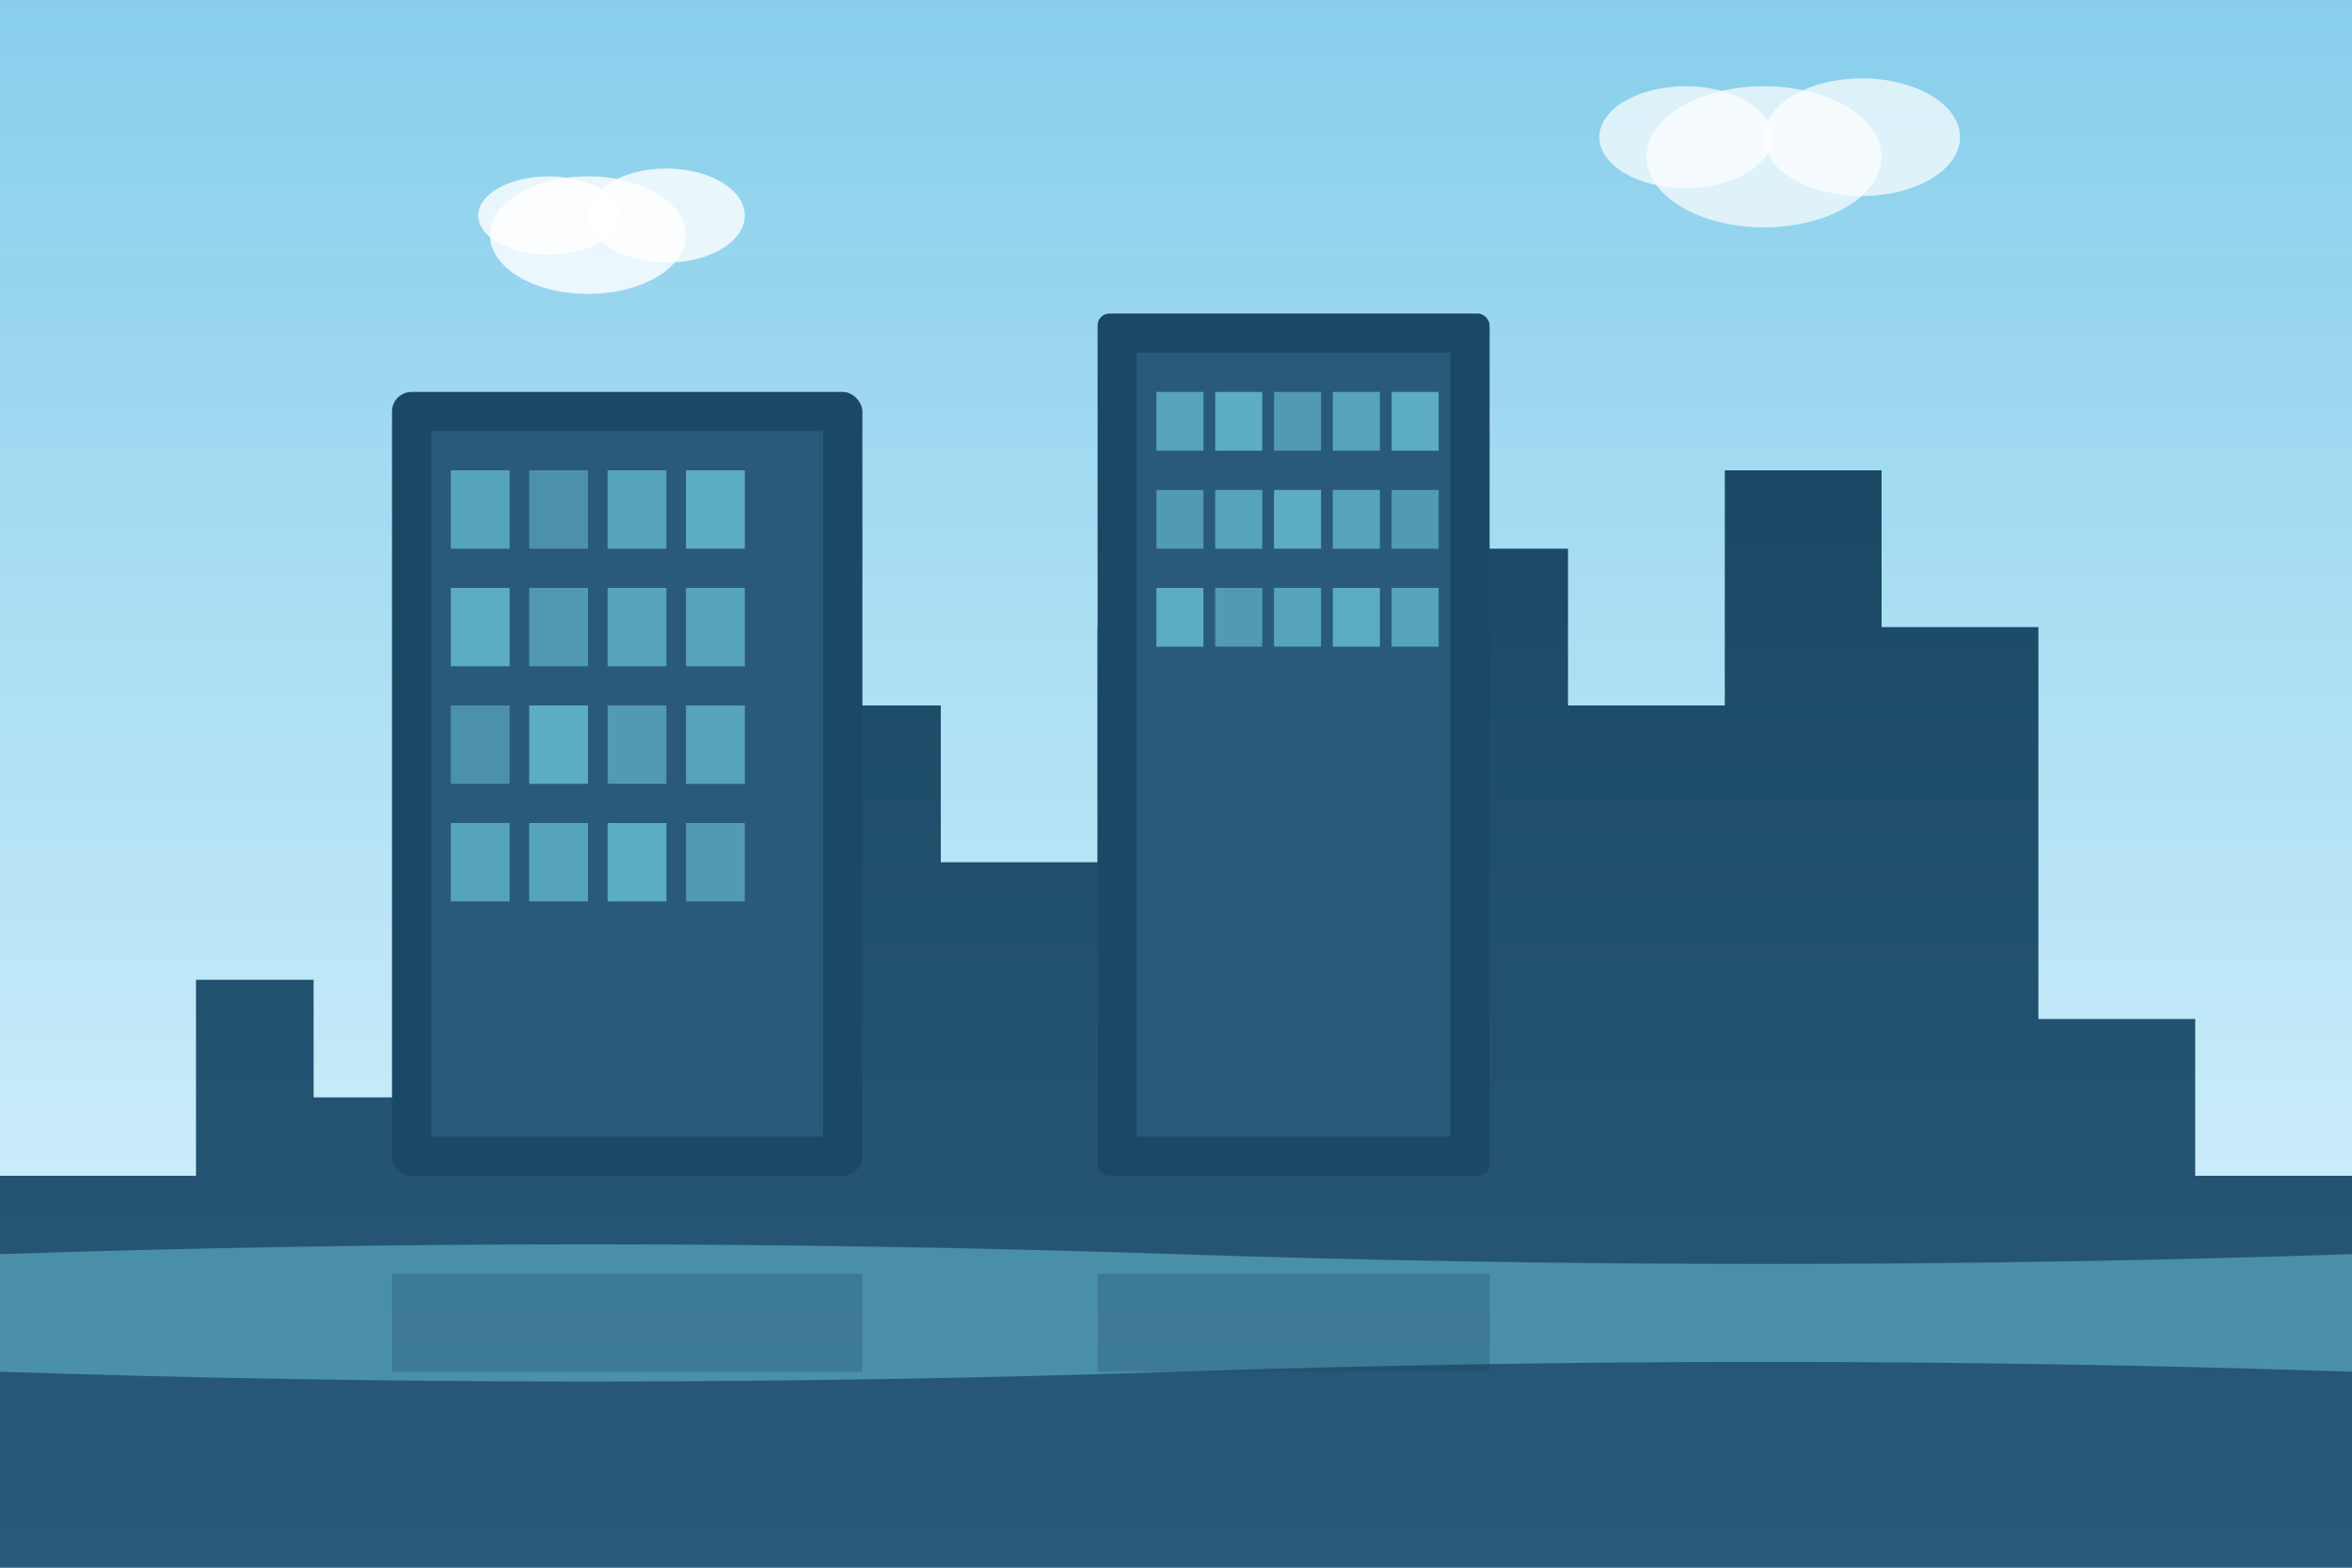
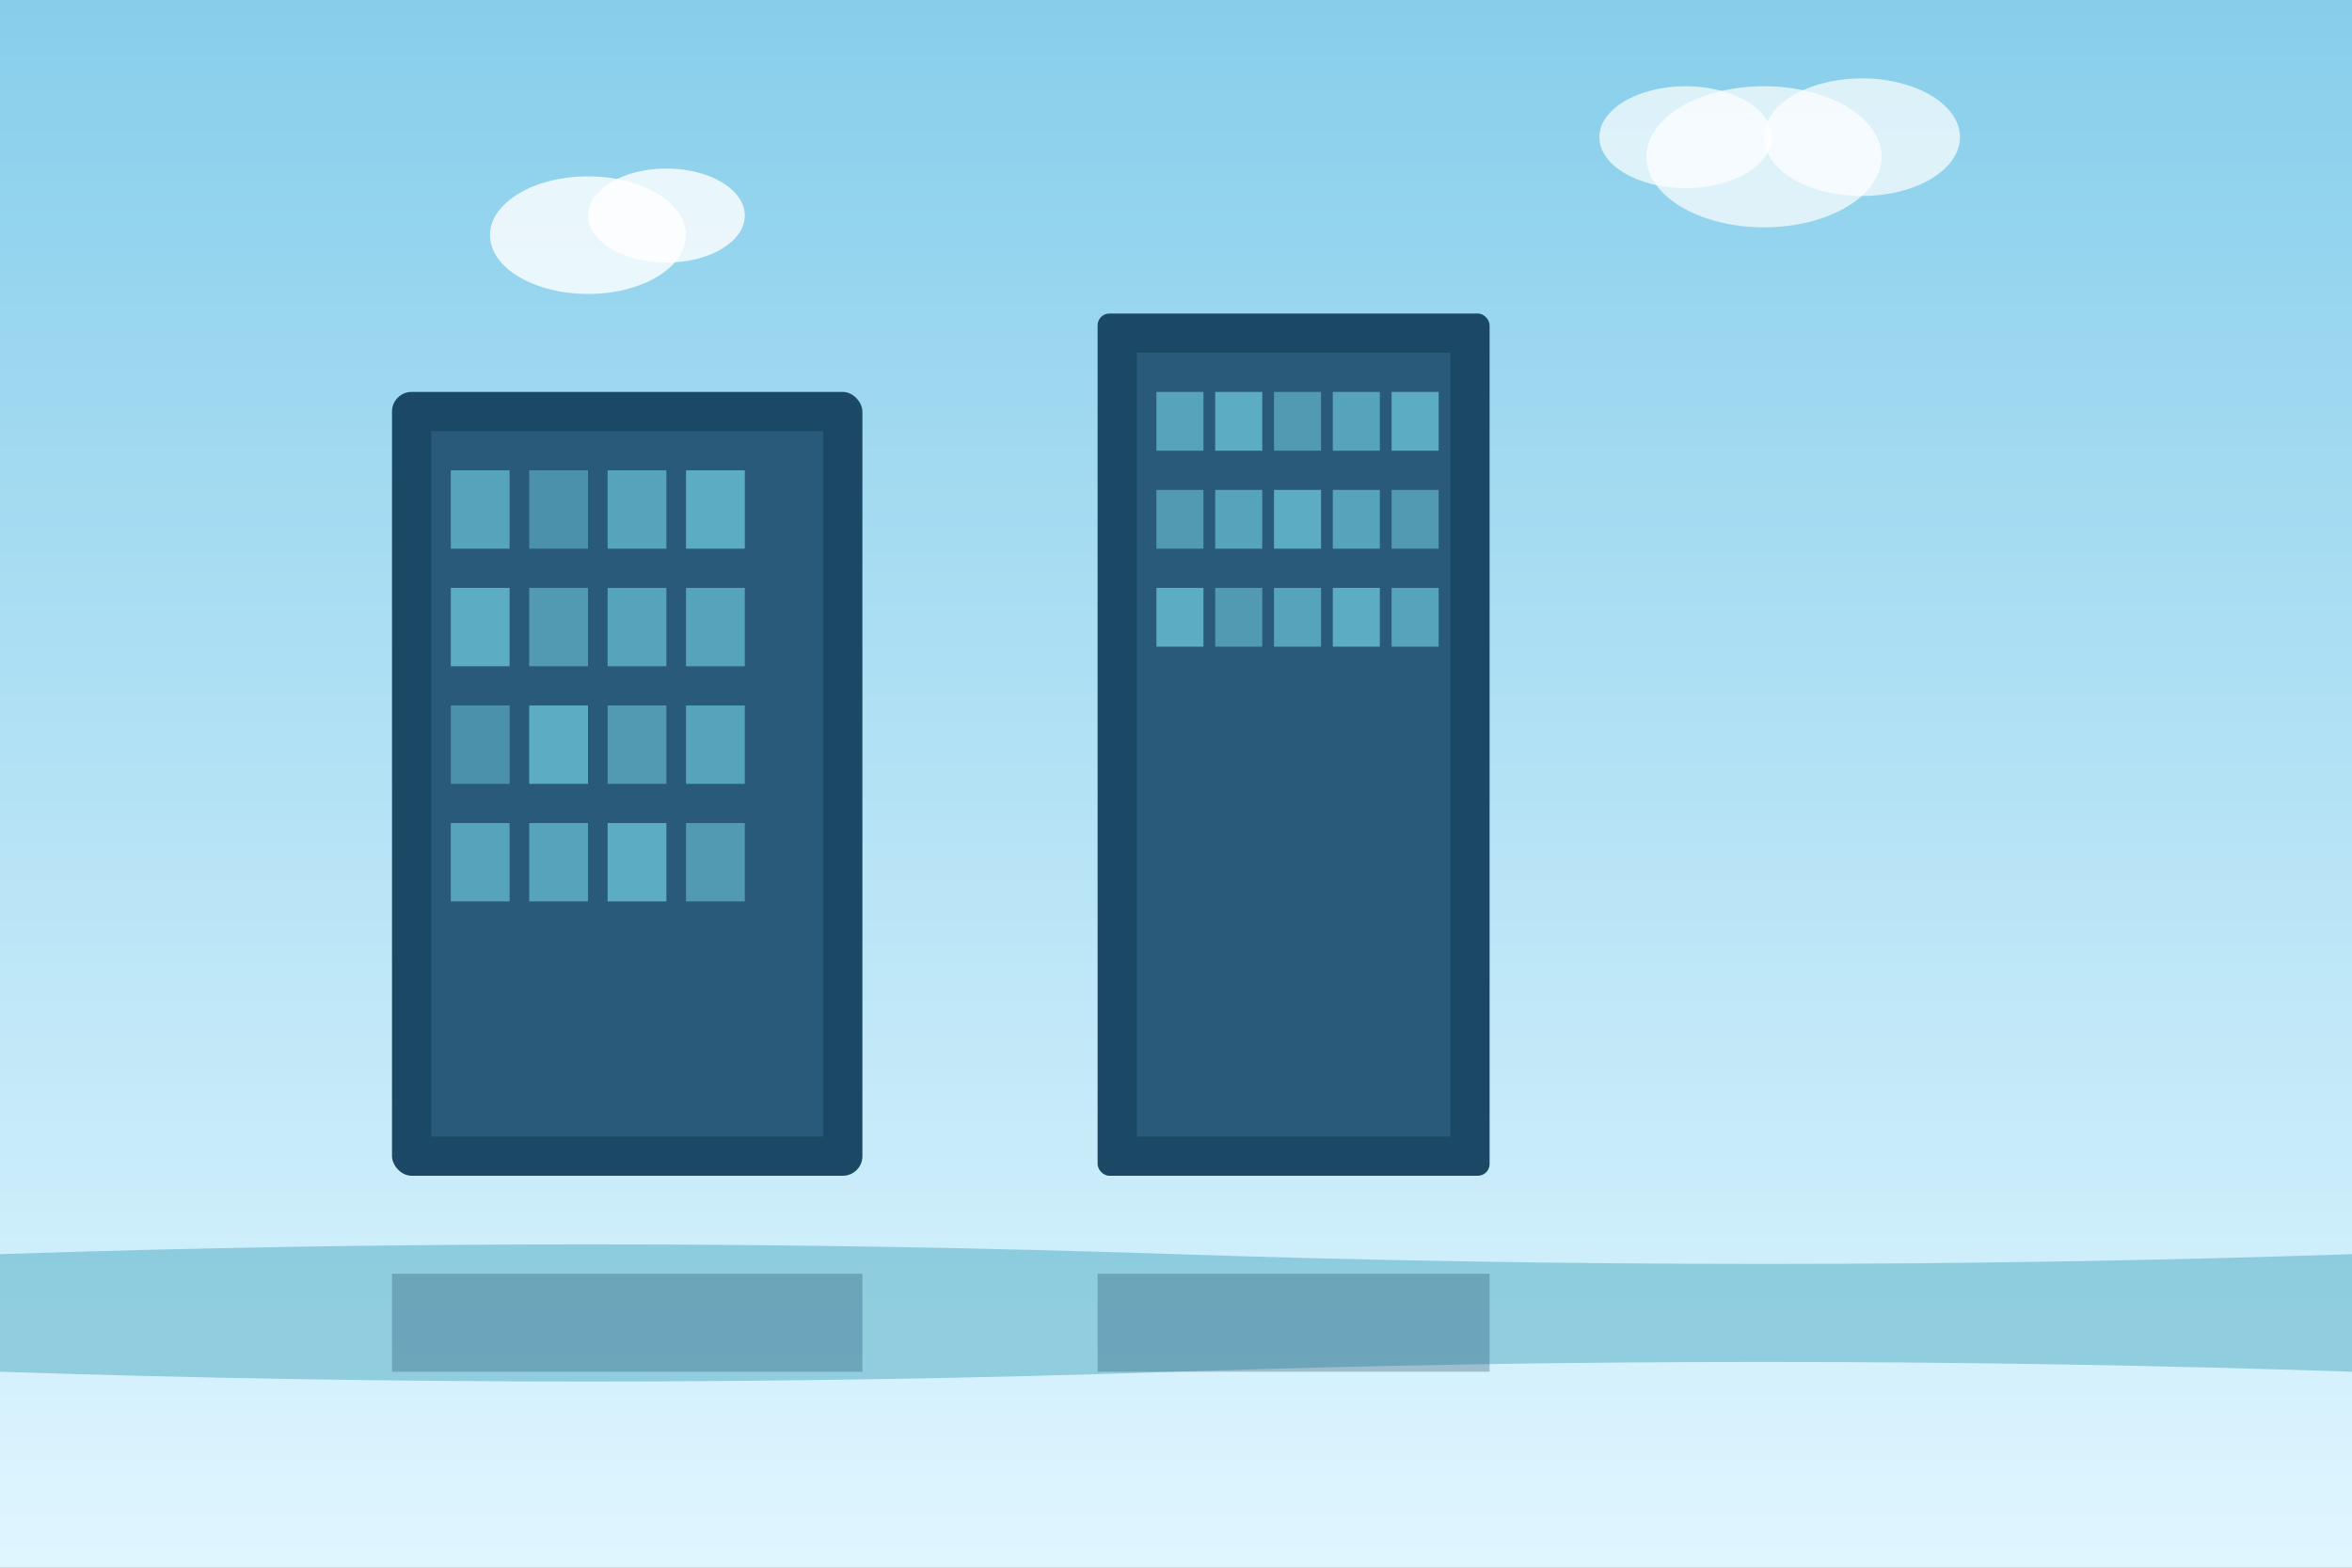
<svg xmlns="http://www.w3.org/2000/svg" width="600" height="400" viewBox="0 0 600 400" fill="none">
  <rect x="0" y="0" width="600" height="400" fill="#808080" stroke="none" />
  <defs>
    <linearGradient id="skyGradient" x1="0%" y1="0%" x2="0%" y2="100%">
      <stop offset="0%" style="stop-color:#87CEEB" />
      <stop offset="100%" style="stop-color:#E0F6FF" />
    </linearGradient>
    <linearGradient id="buildingGradient" x1="0%" y1="0%" x2="0%" y2="100%">
      <stop offset="0%" style="stop-color:#1b4965" />
      <stop offset="100%" style="stop-color:#2a5a7a" />
    </linearGradient>
  </defs>
  <rect width="600" height="400" fill="url(#skyGradient)" />
-   <path d="M0 300 L50 300 L50 250 L80 250 L80 280 L120 280 L120 200 L160 200 L160 240 L200 240 L200 180 L240 180 L240 220 L280 220 L280 160 L320 160 L320 200 L360 200 L360 140 L400 140 L400 180 L440 180 L440 120 L480 120 L480 160 L520 160 L520 260 L560 260 L560 300 L600 300 L600 400 L0 400 Z" fill="url(#buildingGradient)" />
  <rect x="100" y="100" width="120" height="200" rx="5" fill="#1b4965" />
  <rect x="110" y="110" width="100" height="180" fill="#2a5a7a" />
  <rect x="115" y="120" width="15" height="20" fill="#62b6cb" opacity="0.8" />
  <rect x="135" y="120" width="15" height="20" fill="#62b6cb" opacity="0.6" />
  <rect x="155" y="120" width="15" height="20" fill="#62b6cb" opacity="0.8" />
  <rect x="175" y="120" width="15" height="20" fill="#62b6cb" opacity="0.9" />
  <rect x="115" y="150" width="15" height="20" fill="#62b6cb" opacity="0.9" />
  <rect x="135" y="150" width="15" height="20" fill="#62b6cb" opacity="0.7" />
  <rect x="155" y="150" width="15" height="20" fill="#62b6cb" opacity="0.8" />
  <rect x="175" y="150" width="15" height="20" fill="#62b6cb" opacity="0.8" />
  <rect x="115" y="180" width="15" height="20" fill="#62b6cb" opacity="0.6" />
  <rect x="135" y="180" width="15" height="20" fill="#62b6cb" opacity="0.9" />
  <rect x="155" y="180" width="15" height="20" fill="#62b6cb" opacity="0.7" />
  <rect x="175" y="180" width="15" height="20" fill="#62b6cb" opacity="0.8" />
  <rect x="115" y="210" width="15" height="20" fill="#62b6cb" opacity="0.8" />
  <rect x="135" y="210" width="15" height="20" fill="#62b6cb" opacity="0.8" />
  <rect x="155" y="210" width="15" height="20" fill="#62b6cb" opacity="0.9" />
  <rect x="175" y="210" width="15" height="20" fill="#62b6cb" opacity="0.7" />
  <rect x="280" y="80" width="100" height="220" rx="3" fill="#1b4965" />
  <rect x="290" y="90" width="80" height="200" fill="#2a5a7a" />
  <rect x="295" y="100" width="12" height="15" fill="#62b6cb" opacity="0.8" />
  <rect x="310" y="100" width="12" height="15" fill="#62b6cb" opacity="0.9" />
  <rect x="325" y="100" width="12" height="15" fill="#62b6cb" opacity="0.7" />
  <rect x="340" y="100" width="12" height="15" fill="#62b6cb" opacity="0.8" />
  <rect x="355" y="100" width="12" height="15" fill="#62b6cb" opacity="0.9" />
  <rect x="295" y="125" width="12" height="15" fill="#62b6cb" opacity="0.7" />
  <rect x="310" y="125" width="12" height="15" fill="#62b6cb" opacity="0.8" />
  <rect x="325" y="125" width="12" height="15" fill="#62b6cb" opacity="0.9" />
  <rect x="340" y="125" width="12" height="15" fill="#62b6cb" opacity="0.8" />
  <rect x="355" y="125" width="12" height="15" fill="#62b6cb" opacity="0.7" />
  <rect x="295" y="150" width="12" height="15" fill="#62b6cb" opacity="0.9" />
  <rect x="310" y="150" width="12" height="15" fill="#62b6cb" opacity="0.7" />
  <rect x="325" y="150" width="12" height="15" fill="#62b6cb" opacity="0.8" />
  <rect x="340" y="150" width="12" height="15" fill="#62b6cb" opacity="0.9" />
  <rect x="355" y="150" width="12" height="15" fill="#62b6cb" opacity="0.8" />
  <ellipse cx="150" cy="60" rx="25" ry="15" fill="white" opacity="0.8" />
  <ellipse cx="170" cy="55" rx="20" ry="12" fill="white" opacity="0.8" />
-   <ellipse cx="140" cy="55" rx="18" ry="10" fill="white" opacity="0.8" />
  <ellipse cx="450" cy="40" rx="30" ry="18" fill="white" opacity="0.7" />
  <ellipse cx="475" cy="35" rx="25" ry="15" fill="white" opacity="0.7" />
  <ellipse cx="430" cy="35" rx="22" ry="13" fill="white" opacity="0.7" />
  <path d="M0 320 Q150 315 300 320 Q450 325 600 320 L600 350 Q450 345 300 350 Q150 355 0 350 Z" fill="#62b6cb" opacity="0.6" />
  <rect x="100" y="325" width="120" height="25" fill="#1b4965" opacity="0.3" />
  <rect x="280" y="325" width="100" height="25" fill="#1b4965" opacity="0.3" />
</svg>